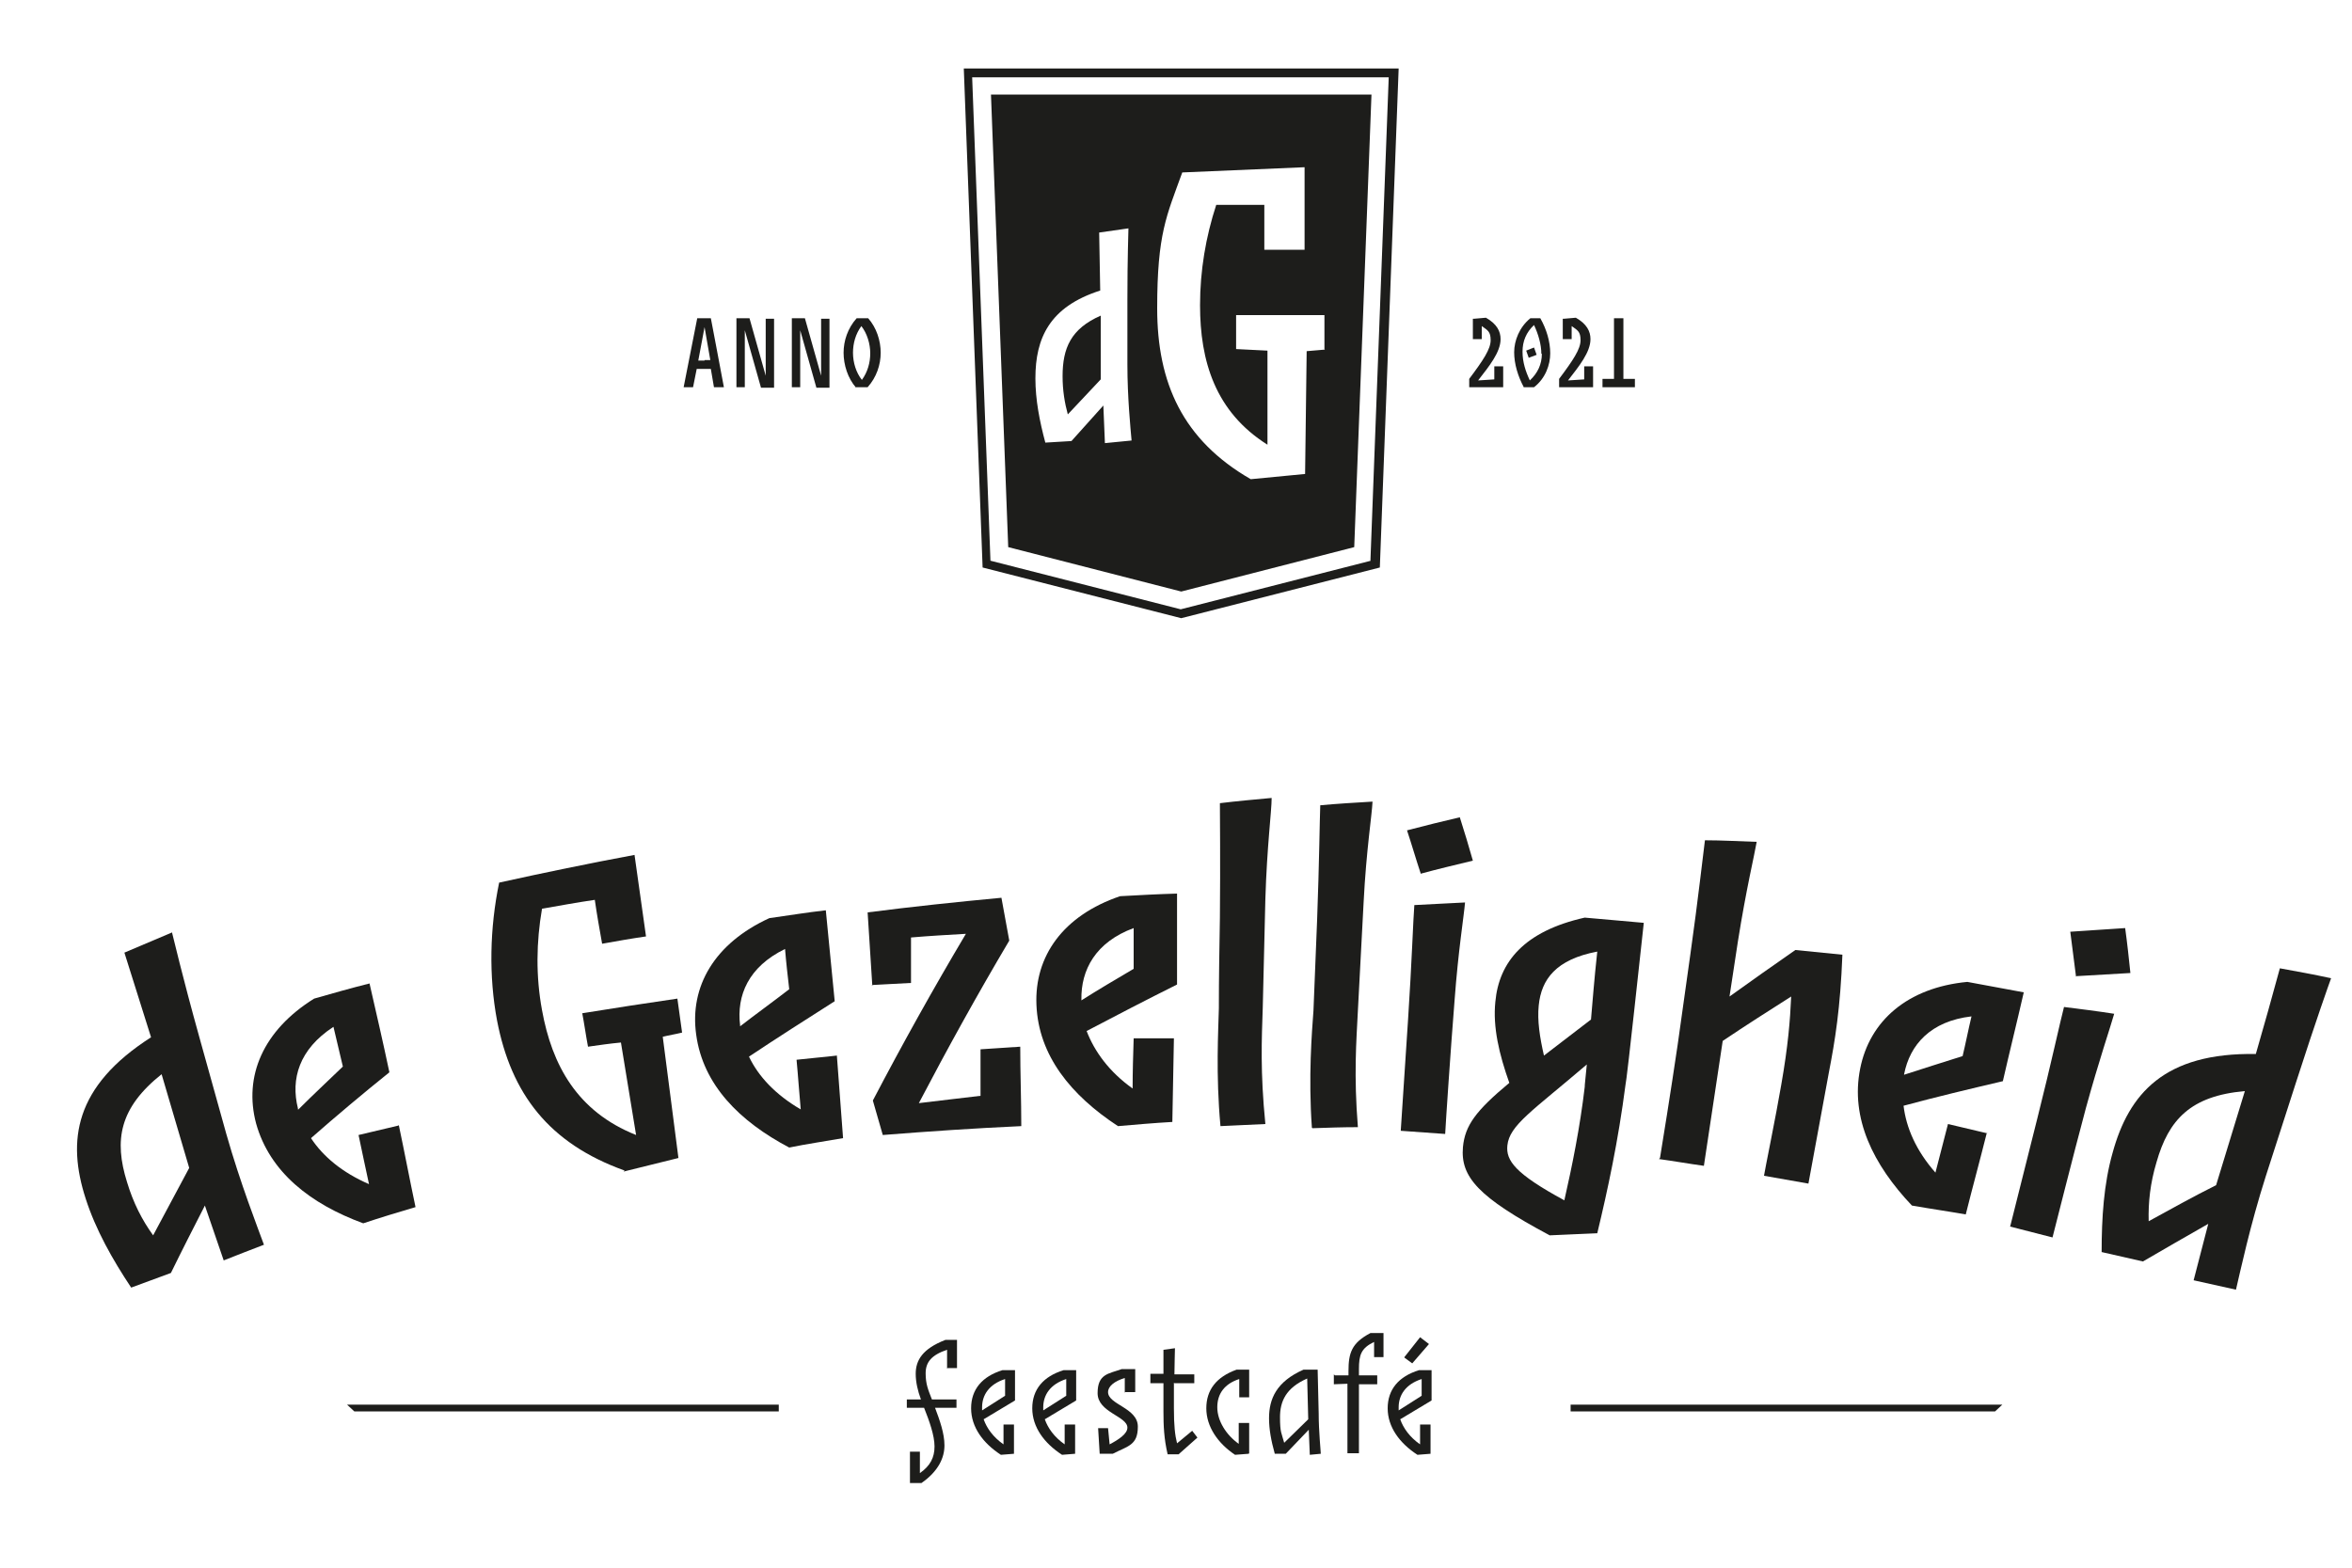
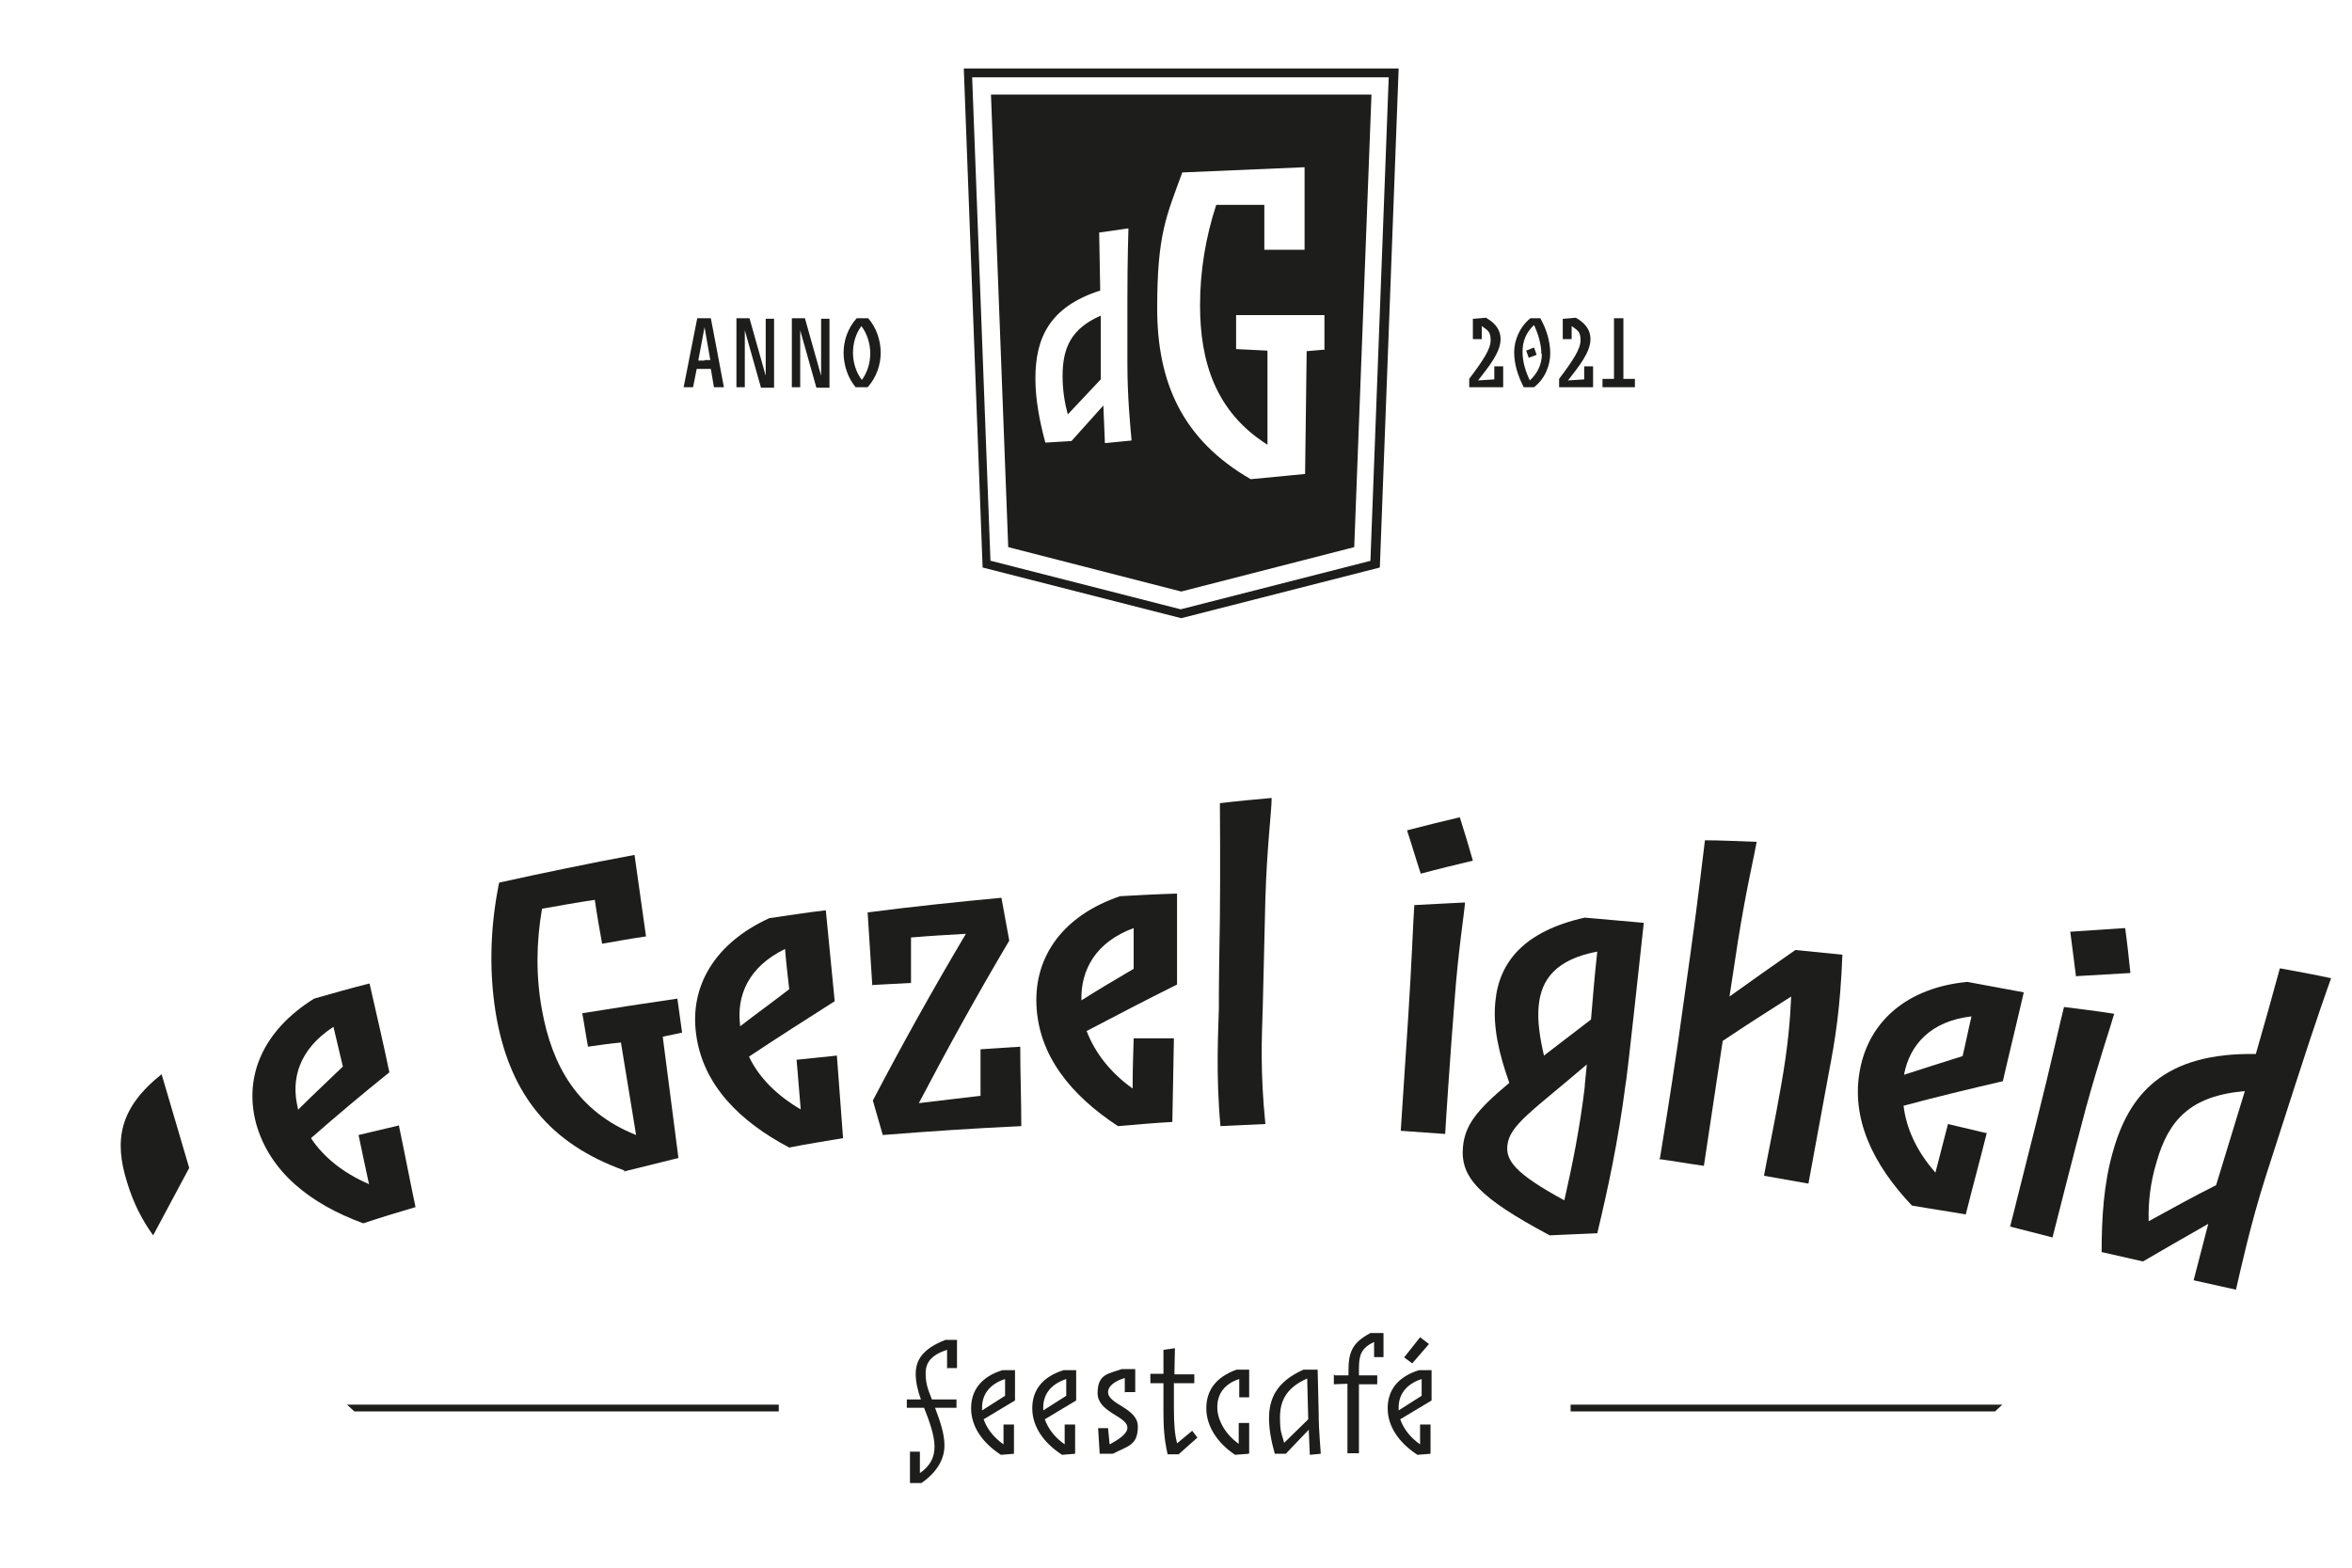
<svg xmlns="http://www.w3.org/2000/svg" id="Laag_1" viewBox="0 0 450 300">
  <defs>
    <style>      .st0 {        fill: #1d1d1b;      }    </style>
  </defs>
  <g>
-     <path class="st0" d="M32.9,178.4c.3,1.1,1.9,8.1,5.3,20.3,1.7,6.1,3.4,12.2,5.1,18.3,2.7,9.5,6,17.9,7.2,21.2-2.6,1-5.2,2-7.7,3-1.2-3.5-2.4-7-3.6-10.5-2.2,4.3-4.4,8.6-6.5,12.9-2.5.9-5.1,1.9-7.6,2.8-3.6-5.4-6.8-11.1-8.7-17-3.6-11.1-2.2-21.5,12.5-30.9-1.7-5.4-3.4-10.8-5.1-16.2,3.1-1.3,6.1-2.6,9.2-3.9ZM31,205.5c-8.2,6.5-9.2,12.7-6.7,20.7,1.2,4,2.9,7.3,5,10.2,2.3-4.3,4.6-8.6,6.9-12.9-1.8-6-3.5-12-5.3-18Z" />
+     <path class="st0" d="M32.9,178.4ZM31,205.5c-8.2,6.5-9.2,12.7-6.7,20.7,1.2,4,2.9,7.3,5,10.2,2.3-4.3,4.6-8.6,6.9-12.9-1.8-6-3.5-12-5.3-18Z" />
    <path class="st0" d="M76.3,215.3c1.1,5.2,2.1,10.5,3.2,15.7-3.4,1-6.7,2-10,3.1-10.1-3.7-17.9-9.8-20.5-19.1-2.4-9,1.3-17.8,11.1-23.9,3.5-1,7-2,10.6-2.9,1.3,5.7,2.6,11.3,3.8,17-5.1,4.1-10.1,8.3-15,12.6,2.3,3.5,6,6.6,11.1,8.8-.7-3.1-1.3-6.2-2-9.4,2.5-.6,5.1-1.2,7.6-1.8ZM57.1,212.3c2.8-2.8,5.7-5.5,8.5-8.2-.6-2.5-1.2-5.1-1.8-7.6-6.6,4.3-8.2,10-6.8,15.6,0,0,0,.1,0,.2Z" />
    <path class="st0" d="M119.5,224c-14.5-5.2-21.7-14.7-24.4-28.7-1.6-8.5-1.4-17.7.4-26.4,8.6-1.9,17.3-3.7,25.9-5.3.7,5.2,1.5,10.4,2.2,15.6-2.8.4-5.6.9-8.4,1.4-.5-2.8-1-5.6-1.4-8.4-3.4.5-6.7,1.1-10.1,1.7-1.1,6.4-1.2,12.9,0,19.4,1.9,10.5,6.7,19.4,18,23.9-1-5.9-1.9-11.8-2.9-17.7-2.1.2-4.2.5-6.3.8-.4-2.1-.7-4.3-1.1-6.4,6.1-1,12.1-1.9,18.2-2.8.3,2.2.6,4.3.9,6.5-1.2.3-2.5.5-3.7.8,1,7.7,2,15.5,3,23.2-3.5.9-7,1.7-10.5,2.6Z" />
    <path class="st0" d="M160.1,201.8c.4,5.3.8,10.6,1.2,16-3.4.6-6.9,1.1-10.3,1.8-9.5-5-16.5-12-17.8-21.6-1.3-9.2,3.5-17.5,14-22.3,3.6-.5,7.2-1.1,10.8-1.5.6,5.8,1.1,11.6,1.7,17.4-5.5,3.5-11,7-16.4,10.6,1.8,3.8,5.1,7.3,9.9,10.1-.3-3.2-.5-6.4-.8-9.5,2.6-.3,5.2-.5,7.7-.8ZM141.6,196.4c3.1-2.4,6.3-4.7,9.4-7.1-.3-2.6-.6-5.2-.8-7.7-7,3.4-9.3,8.9-8.6,14.6,0,0,0,.1,0,.2Z" />
    <path class="st0" d="M166.9,188.7c-.3-4.7-.6-9.4-.9-14.1,8.5-1.1,17.1-2,25.6-2.8.5,2.7,1,5.5,1.5,8.2-6.1,10.3-11.8,20.6-17.3,31.1,3.9-.5,7.8-.9,11.8-1.4,0-3,0-5.9,0-8.9,2.5-.2,5.1-.3,7.6-.5,0,5.1.2,10.2.2,15.2-8.8.4-17.7,1-26.5,1.7-.6-2.2-1.3-4.4-1.9-6.6,5.6-10.7,11.5-21.3,17.8-31.9-3.5.2-7,.4-10.5.7,0,2.9,0,5.8,0,8.7-2.5.1-5,.3-7.5.4Z" />
    <path class="st0" d="M224.6,198.7c-.1,5.3-.2,10.7-.3,16-3.5.2-6.9.5-10.4.8-9-5.9-15.2-13.5-15.6-23.2-.4-9.3,5.1-17.1,16-20.8,3.6-.2,7.3-.4,10.9-.5,0,5.8,0,11.6,0,17.4-5.8,2.9-11.6,5.9-17.3,8.9,1.5,3.9,4.3,7.8,8.8,11,0-3.2.1-6.4.2-9.6,2.6,0,5.2,0,7.8,0ZM206.8,191.5c3.3-2.1,6.7-4.1,10.1-6.1,0-2.6,0-5.2,0-7.8-7.3,2.7-10.1,8-10,13.7,0,0,0,.1,0,.2Z" />
    <path class="st0" d="M233.5,215.4c-.9-9.7-.4-18.3-.3-22.4,0-5.8.1-11.6.2-17.4.1-10.8,0-19.6,0-21.9,3.3-.4,6.6-.7,9.9-1,0,2.5-.9,9.3-1.2,19.3-.2,6.9-.3,13.9-.5,20.8-.2,6-.5,12.3.5,22.3-2.9.1-5.8.3-8.6.4Z" />
-     <path class="st0" d="M251,215.8c-.7-9.7,0-18.3.3-22.4.2-5.8.5-11.6.7-17.4.4-10.7.5-19.6.6-21.9,3.3-.3,6.6-.5,10-.7-.1,2.5-1.2,9.3-1.7,19.2-.4,6.9-.7,13.9-1.1,20.8-.3,6-.8,12.3,0,22.3-2.9,0-5.8.1-8.7.2Z" />
    <path class="st0" d="M271.8,167.1c-.9-2.7-1.7-5.5-2.6-8.2,3.4-.9,6.7-1.7,10.1-2.5.9,2.8,1.7,5.5,2.5,8.3-3.3.8-6.7,1.6-10,2.5ZM268,216.4c.5-7.1.9-14.2,1.4-21.3.7-10.6,1-19.6,1.2-21.9,3.2-.2,6.4-.3,9.7-.5-.2,2.5-1.3,9.2-2,18.7-.8,10-1.7,23.6-1.8,25.6-2.8-.2-5.6-.4-8.4-.6Z" />
    <path class="st0" d="M288.8,207.3c-2-5.6-3.2-10.8-2.7-15.6.7-7.6,5.5-13.5,17.1-16.1,3.8.3,7.6.7,11.3,1-3.1,28.6-3.3,29.8-3.5,31-1.4,10.8-3.4,20.1-5.4,28.4-3.1.1-6.1.3-9.1.4-13.7-7.3-17.1-11.2-16.6-16.9.4-4.1,2.4-6.9,8.9-12.3ZM303.6,203.7c-10.4,8.9-14.8,11.6-15.2,15.5-.3,2.9,1.5,5.4,10.9,10.5,1.5-6.6,3-14,3.9-21.7,0-.5.1-1.1.4-4.3ZM295.4,202c2.6-2,5.6-4.3,9-6.9.3-3.4.6-7.5,1.2-13-7.9,1.5-10.7,5.3-11.2,10.3-.3,2.9.2,6.1,1,9.6Z" />
    <path class="st0" d="M317.6,221.6c.3-1.8,2.1-12.9,3.4-21.8.8-5.7,1.6-11.4,2.4-17.1,1.5-10.6,2.5-19.7,2.8-21.9,3.3,0,6.6.2,9.9.3-.4,2.4-2,9-3.6,19.1-.5,3.5-1.1,7-1.6,10.5,4.2-3,8.4-6,12.6-8.9,3,.3,6,.6,9,.9-.4,10.3-1.4,16.4-2.6,22.6-1.3,7.1-2.6,14.1-3.9,21.2-2.8-.5-5.7-1-8.5-1.5.1-.8,2.3-11.5,3.3-17.4,1.3-7.4,1.7-12.3,1.9-16.9-4.4,2.8-8.8,5.6-13.1,8.5-1.2,8-2.4,15.9-3.6,23.9-2.9-.4-5.7-.9-8.6-1.3Z" />
    <path class="st0" d="M380.1,216.9c-1.3,5.2-2.7,10.3-4,15.5-3.4-.6-6.9-1.1-10.3-1.7-7.4-7.8-11.8-16.7-9.9-26.2,1.8-9.1,9-15.5,20.5-16.6,3.6.7,7.2,1.3,10.8,2-1.3,5.7-2.7,11.3-4,17-6.4,1.5-12.7,3-19,4.7.5,4.2,2.4,8.6,6.1,12.8.8-3.1,1.6-6.2,2.4-9.3,2.5.6,5.1,1.2,7.6,1.8ZM364.2,205.7c3.7-1.2,7.5-2.4,11.3-3.6.6-2.5,1.1-5.1,1.7-7.6-7.8.9-11.8,5.4-12.9,11.1,0,0,0,.1,0,.2Z" />
    <path class="st0" d="M397.2,186.9c-.4-2.9-.7-5.7-1.1-8.6,3.5-.2,7-.5,10.5-.7.4,2.9.7,5.7,1,8.6-3.5.2-6.9.4-10.3.6ZM384.6,234.7c1.7-6.9,3.5-13.8,5.2-20.7,2.6-10.3,4.5-19.1,5.1-21.3,3.2.4,6.4.8,9.6,1.3-.7,2.5-2.9,8.9-5.4,18-2.6,9.7-5.9,22.9-6.4,24.8-2.7-.7-5.4-1.4-8.2-2.1Z" />
    <path class="st0" d="M446,187.2c-.4,1.1-2.8,7.8-6.7,19.9-1.9,6-3.9,12-5.8,18-3,9.4-4.9,18.3-5.7,21.7-2.7-.6-5.4-1.2-8.1-1.8.9-3.6,1.9-7.2,2.8-10.8-4.2,2.4-8.4,4.8-12.5,7.2-2.6-.6-5.3-1.2-7.9-1.8,0-6.5.4-13,2.1-19,3.1-11.3,9.9-19.2,27.4-18.9,1.6-5.5,3.1-10.9,4.6-16.4,3.3.6,6.6,1.2,9.8,1.9ZM429.5,208.8c-10.4.9-14.6,5.5-16.9,13.6-1.2,4-1.6,7.7-1.5,11.3,4.2-2.3,8.5-4.7,12.9-6.9,1.8-6,3.7-12,5.5-18Z" />
  </g>
  <g>
    <g>
      <path class="st0" d="M181.2,261.9v-3.6c-3,1-4.1,2.4-4.1,4.5s.5,3.2,1.2,5h4.7c0-.1,0,1.6,0,1.6h-4.1c.9,2.4,1.8,4.9,1.8,7.2s-1.1,4.9-4.4,7.2h-2.2c0,0,0-6,0-6h1.9s0,4.1,0,4.1c2-1.4,2.8-3,2.8-5.1s-1-4.9-2-7.4h-3.3c0,0,0-1.6,0-1.6h2.7c-.6-1.6-1-3.3-1-4.9,0-2.6,1.3-4.8,5.7-6.5h2.2s0,5.4,0,5.4h-1.8Z" />
      <path class="st0" d="M194,272.6v5.6c0,0-2.5.2-2.5.2-3.4-2.2-5.7-5.3-5.7-8.9s2.1-6.1,6-7.3h2.4c0,0,0,5.8,0,5.8l-6,3.6c.6,1.7,1.8,3.4,3.8,4.8v-3.8c0,0,2,0,2,0ZM187.9,269.9l4.4-2.8v-3.2c-3.1,1-4.4,3.1-4.4,5.4v.6Z" />
      <path class="st0" d="M205.7,272.6v5.6c0,0-2.5.2-2.5.2-3.4-2.2-5.7-5.3-5.7-8.9s2.1-6.1,6-7.3h2.4c0,0,0,5.8,0,5.8l-6,3.6c.6,1.7,1.8,3.4,3.8,4.8v-3.8c0,0,2,0,2,0ZM199.6,269.9l4.4-2.8v-3.2c-3.1,1-4.4,3.1-4.4,5.4v.6Z" />
      <path class="st0" d="M215.2,266.5v-2.8c-2,.6-3.2,1.6-3.2,2.7,0,2.4,5.7,3,5.7,6.6s-1.9,3.7-4.8,5.2h-2.5c0,0-.3-4.9-.3-4.9h1.9c0,0,.3,3.1.3,3.1,1.7-.9,3.4-2,3.4-3.2,0-2.2-5.7-2.9-5.7-6.6s2.1-3.7,4.6-4.6h2.6c0,0,0,4.4,0,4.4h-1.9Z" />
      <path class="st0" d="M224.6,264.6v4.9c0,3.3.2,5.1.6,6.7l2.9-2.4,1,1.3-3.6,3.2h-2.1c-.7-3-.8-5.5-.8-8.2v-5.4h-2.5c0,0,0-1.8,0-1.8h2.5c0,0,0-4.6,0-4.6l2.2-.3c0,.7-.1,3.4-.1,5h3.8c0-.1,0,1.7,0,1.7h-3.8Z" />
      <path class="st0" d="M238.9,278.2l-2.6.2c-3.3-2.2-5.5-5.4-5.5-8.9s1.9-6,5.8-7.4h2.4c0,0,0,5.3,0,5.3h-1.9c0,0,0-3.5,0-3.5-2.8.9-4.2,2.8-4.2,5.4s1.7,5.3,4.1,7v-4h2v5.8Z" />
      <path class="st0" d="M250.6,278.4l-.2-4.8-4.4,4.6h-2.1c-.7-2.5-1.1-4.7-1.1-6.8,0-3.7,1.4-7,6.6-9.3h2.7c0,0,.2,8.4.2,8.4,0,3.4.4,7.2.4,7.7l-2.1.2ZM250.1,263.8c-4.1,1.8-5.2,4.4-5.2,7.4s.3,3,.8,4.9l4.6-4.5-.2-7.8Z" />
      <path class="st0" d="M255.4,263.2h2.6c0,0,0-.8,0-.8,0-3.5.6-5.4,4.2-7.3h2.5c0,0,0,4.6,0,4.6h-1.8c0,0,0-2.9,0-2.9-2.5,1.2-2.9,2.5-2.9,5.2v1.2h3.5c0-.1,0,1.7,0,1.7h-3.5c0,0,0,7.2,0,7.2,0,3.6,0,5.5,0,6h-2.2c0-.6,0-2.3,0-6.1v-7.2s-2.6.1-2.6.1v-1.9Z" />
      <path class="st0" d="M273.7,272.6v5.6c0,0-2.5.2-2.5.2-3.4-2.2-5.7-5.3-5.7-8.9s2.1-6.1,6-7.3h2.4c0,0,0,5.8,0,5.8l-6,3.6c.6,1.7,1.8,3.4,3.8,4.8v-3.8c0,0,2,0,2,0ZM267.6,269.9l4.4-2.8v-3.2c-3.1,1-4.4,3.1-4.4,5.4v.6ZM268.7,259.7l3-3.8,1.7,1.3-3.2,3.7-1.5-1.1Z" />
    </g>
    <polygon class="st0" points="149 270.1 67.8 270.1 66.4 268.8 149 268.8 149 270.1" />
    <polygon class="st0" points="381.7 270.1 300.5 270.1 300.5 268.8 383.1 268.8 381.7 270.1" />
  </g>
  <g>
    <path class="st0" d="M136.1,70.6h-1.4s-1.4,0-1.4,0l-.7,3.5h-1.8l2.6-13.2h2.6c0-.1,2.5,13.2,2.5,13.2h-1.9l-.6-3.5ZM134.8,68.9h1.1s-1.1-6.3-1.1-6.3l-1.2,6.4h1.2Z" />
    <path class="st0" d="M140.9,74.1v-13.2c0,0,2.5,0,2.5,0l3.1,11v-10.9c0,0,1.6,0,1.6,0v13.2c0,0-2.5,0-2.5,0l-3.1-11v10.9c.1,0-1.6,0-1.6,0Z" />
    <path class="st0" d="M151.5,74.1v-13.2c0,0,2.5,0,2.5,0l3.1,11v-10.9c0,0,1.6,0,1.6,0v13.2c0,0-2.5,0-2.5,0l-3.1-11v10.9c.1,0-1.6,0-1.6,0Z" />
    <path class="st0" d="M163.8,74.2c-1.6-1.8-2.4-4.4-2.4-6.7s.8-4.7,2.5-6.6h2.2c1.6,1.8,2.4,4.3,2.4,6.6s-.8,4.7-2.5,6.6h-2.2ZM163.2,67.5c0,1.9.6,3.8,1.7,5.2,1.1-1.5,1.6-3.3,1.6-5.1s-.6-3.8-1.7-5.2c-1.1,1.5-1.6,3.3-1.6,5.1Z" />
  </g>
  <g>
    <path class="st0" d="M282,61l2.3-.2c2.1,1.2,2.8,2.6,2.8,4.1,0,2.5-2.2,5.2-4.3,7.9l3.1-.2v-2.5c.1,0,1.7,0,1.7,0v4h-6.5v-1.6c2.7-3.6,4.1-5.7,4.1-7.4s-.6-1.9-1.7-2.7v2.5h-1.7v-3.9Z" />
    <path class="st0" d="M291.6,74.2c-1.2-2.2-1.9-4.6-1.9-6.8s1-4.8,3.1-6.5h1.9c1.2,2.1,1.9,4.5,1.9,6.7s-.9,4.8-3.1,6.5h-1.9ZM294.9,67.7c0-1.8-.6-3.8-1.4-5.5-1.5,1.4-2.2,3.1-2.2,5.1s.6,3.8,1.4,5.5c1.5-1.4,2.3-3.1,2.3-5.1ZM292.5,68.5l-.5-1.4,1.5-.6.5,1.4-1.6.6Z" />
    <path class="st0" d="M299.2,61l2.3-.2c2.1,1.2,2.8,2.6,2.8,4.1,0,2.5-2.2,5.2-4.3,7.9l3.1-.2v-2.5c.1,0,1.7,0,1.7,0v4h-6.5v-1.6c2.7-3.6,4.1-5.7,4.1-7.4s-.6-1.9-1.7-2.7v2.5h-1.7v-3.9Z" />
    <path class="st0" d="M310.6,60.8v8.2s0,3.5,0,3.5h2.2v1.6h-6.2v-1.6h2.2v-11.6s1.8,0,1.8,0Z" />
  </g>
  <g>
    <path class="st0" d="M184.4,13.1l3.6,95.5,38,9.7,38-9.7,3.6-95.5h-83.2ZM262.3,107.3l-36.4,9.3-36.4-9.3-3.5-92.5h79.7l-3.5,92.5Z" />
    <g>
      <path class="st0" d="M189.6,18.1l3.3,86.6,33.1,8.5,33.1-8.5,3.3-86.6h-72.8ZM211.4,84.8l-.3-7.2-6.1,6.8-5,.3c-1.1-4.1-1.9-8.2-1.9-12.3,0-7.7,2.7-13.7,12.4-16.8l-.2-11.1,5.6-.8c0,.8-.2,5.4-.2,13.7v12.3c0,6.4.6,12.3.8,14.6l-5.1.5ZM253.5,66.9l-3.5.3-.3,23.5-10.4,1c-13-7.5-17.9-18.4-17.9-32.7s1.8-17.7,4.8-26l23.4-1v15.8c0,0-7.7,0-7.7,0v-8.6h-9.2c-2,6.1-3.1,12.6-3.1,19.2,0,10.7,2.9,20.4,12.9,26.7v-18c0,0-6-.3-6-.3v-6.5h16.9v6.5Z" />
      <path class="st0" d="M203.3,72c0,2.7.4,5.1,1,7.3l6.3-6.7v-12.2c-5.7,2.5-7.3,6.2-7.3,11.6Z" />
    </g>
  </g>
</svg>